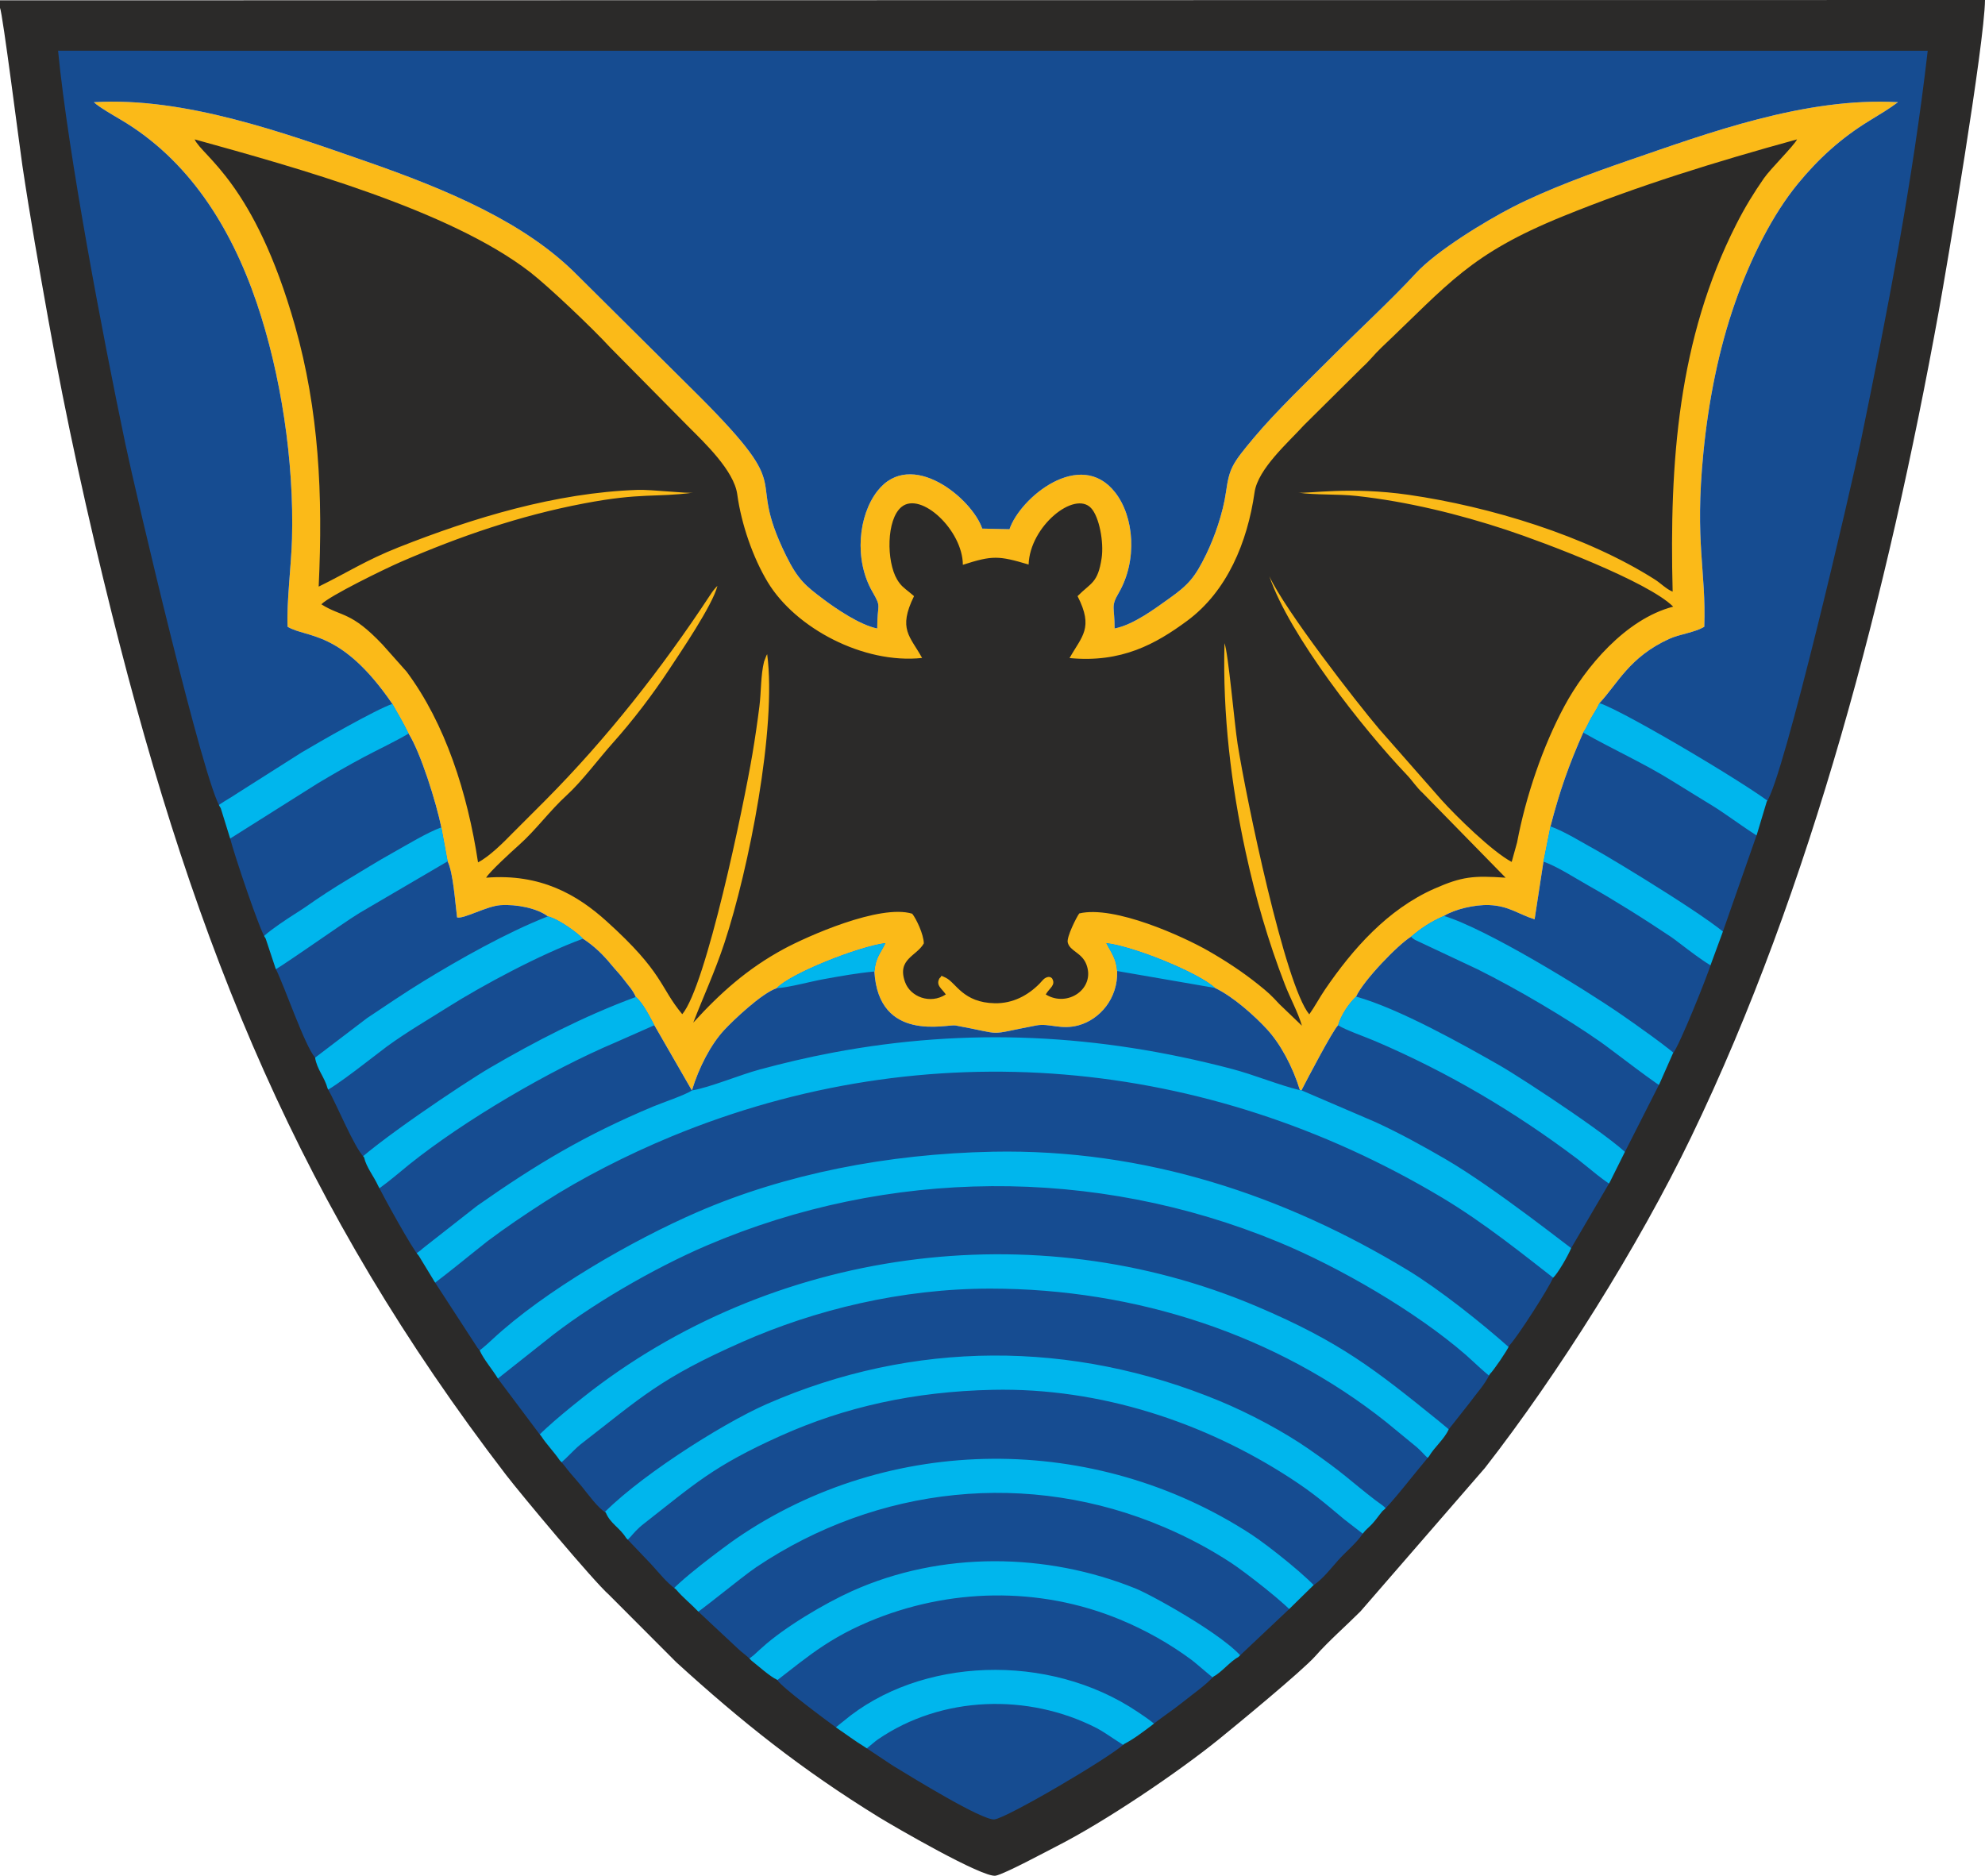
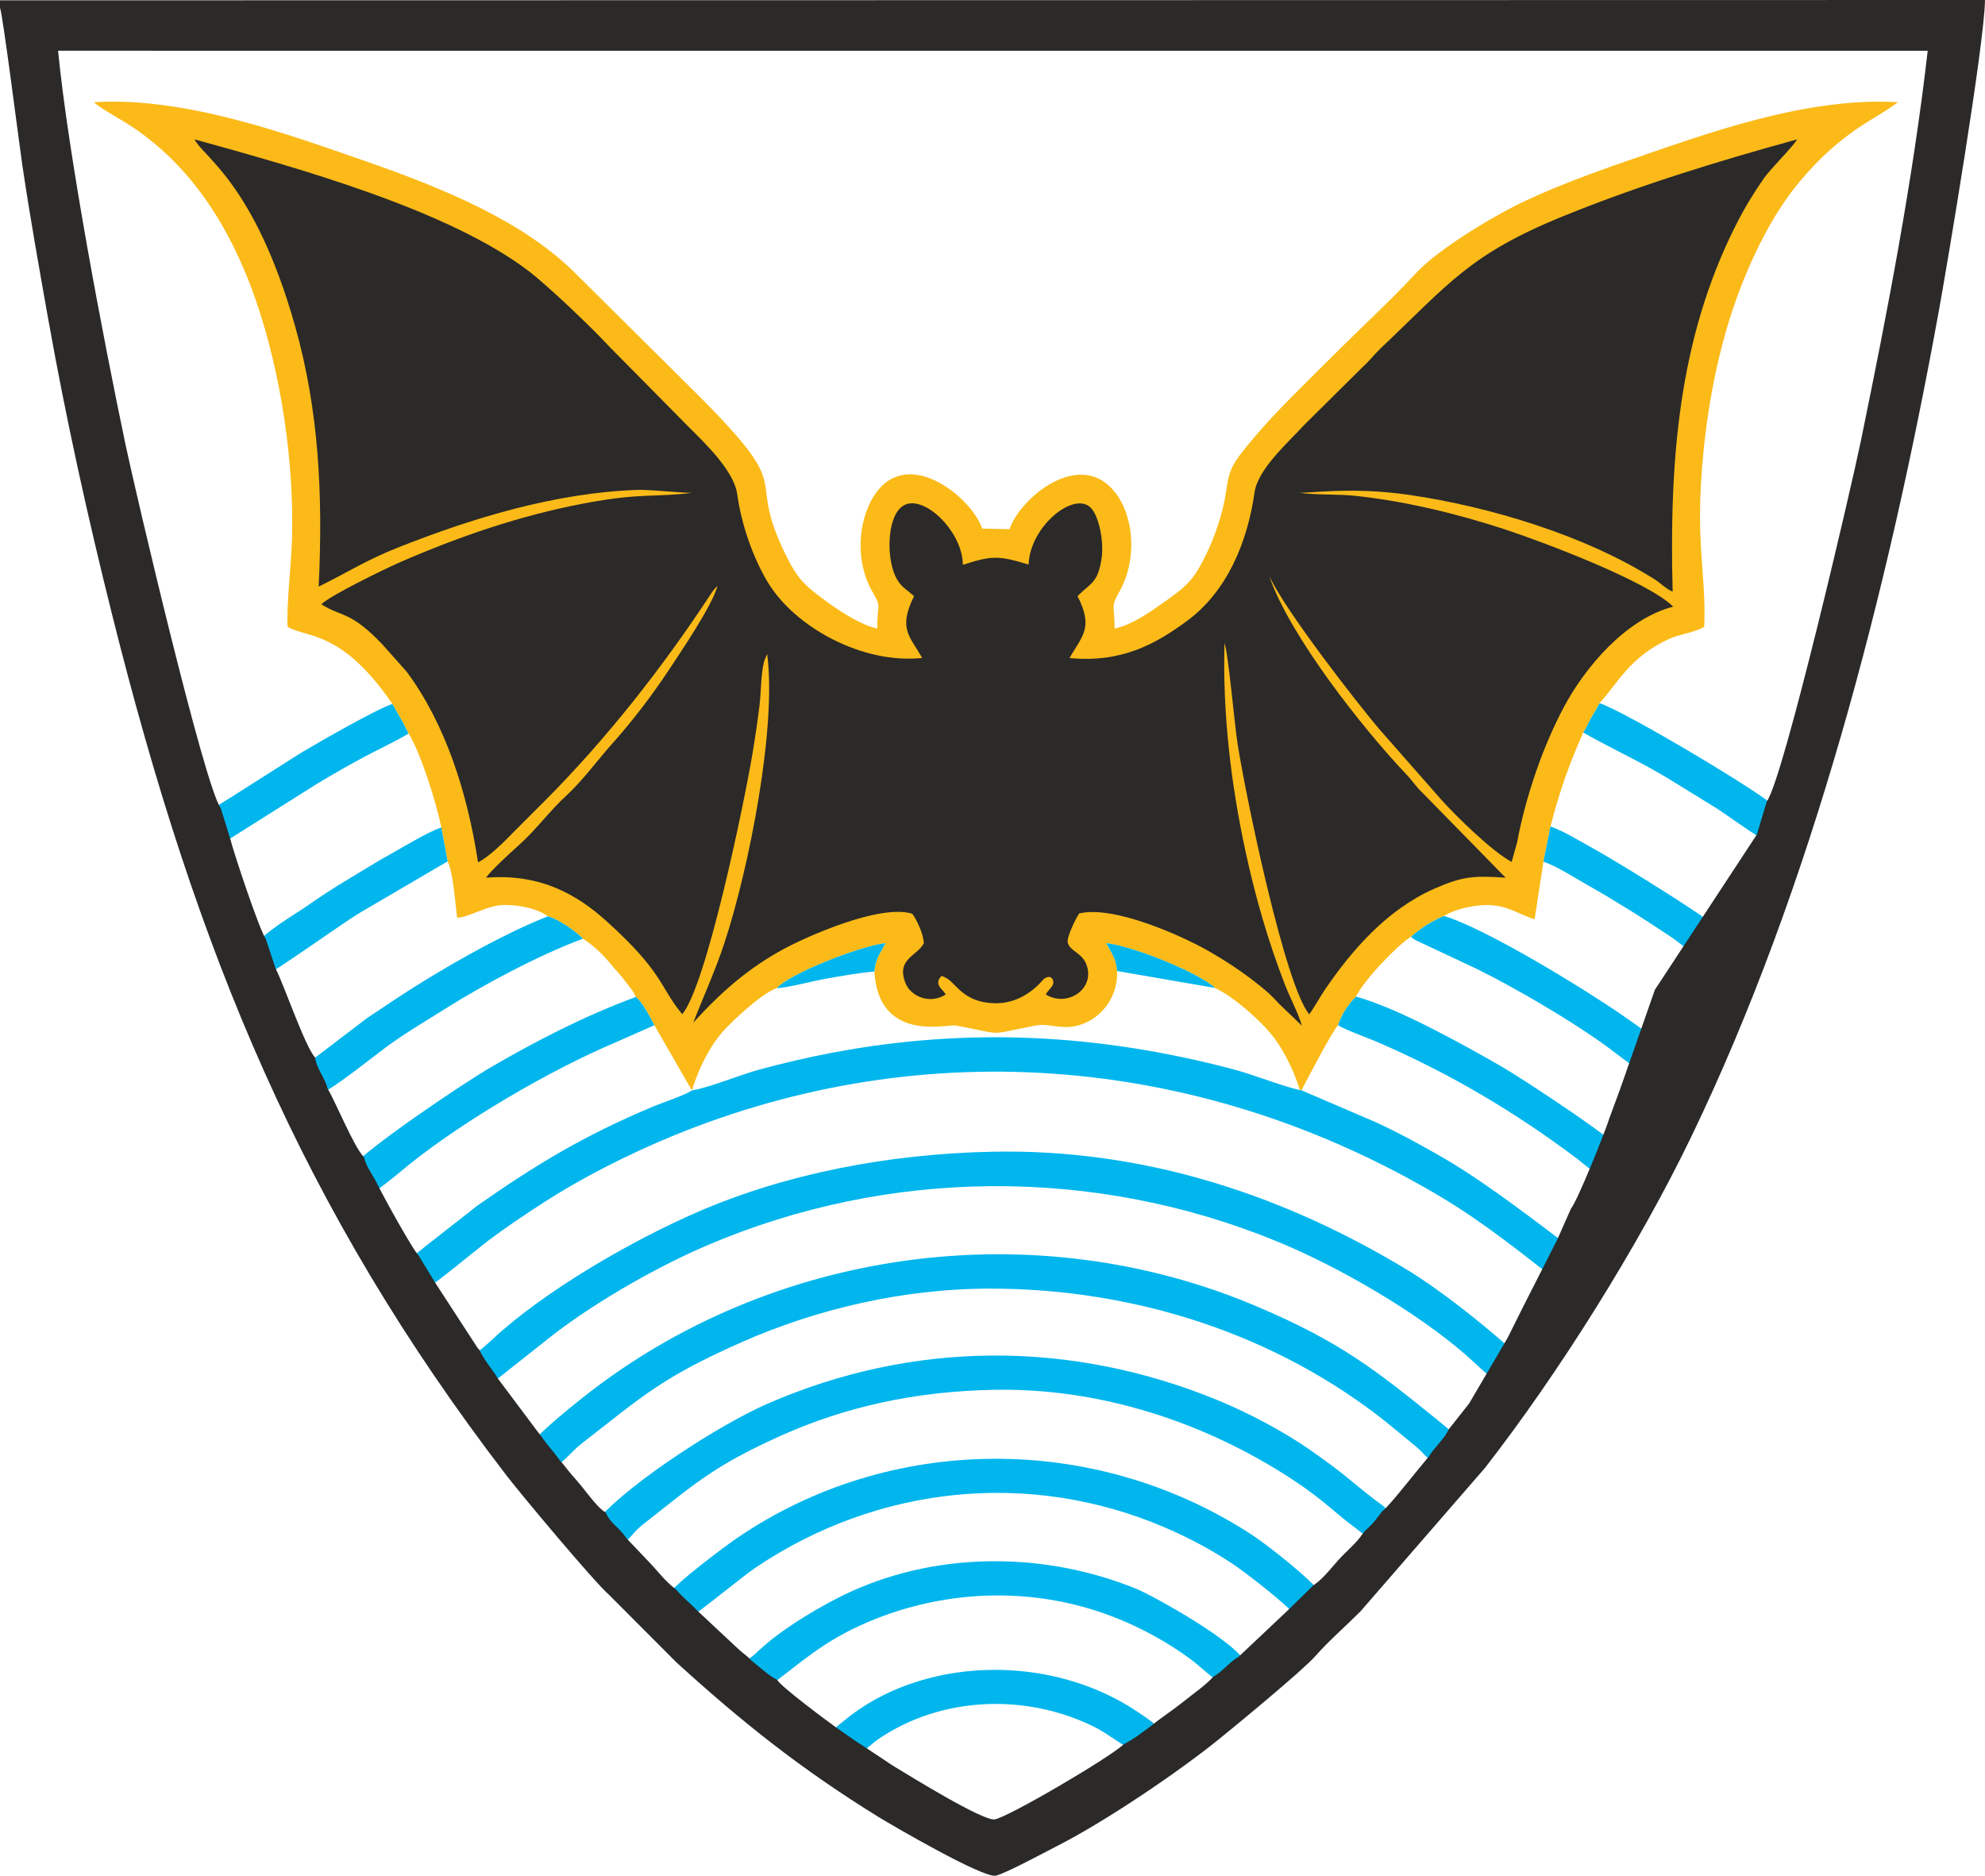
<svg xmlns="http://www.w3.org/2000/svg" xml:space="preserve" width="185.017mm" height="174.857mm" version="1.1" style="shape-rendering:geometricPrecision; text-rendering:geometricPrecision; image-rendering:optimizeQuality; fill-rule:evenodd; clip-rule:evenodd" viewBox="0 0 18420 17408.55">
  <defs>
    <style type="text/css">
   
    .fil3 {fill:#2B2A29}
    .fil0 {fill:#FBBA18}
    .fil2 {fill:#00B6ED}
    .fil1 {fill:#164C91}
   
  </style>
  </defs>
  <g id="Kresba">
    <g id="_53.pPzEB">
      <path id="žlutá" class="fil0" d="M3641.02 6532.81c53.08,92.74 98.62,169.56 150.63,275.14 111.58,176.84 255.16,634.8 303.85,870.81l58.35 315.13c51.96,105.77 69.36,378.63 87.76,520.54 62.83,15.96 272.39,-104.63 401.99,-113.63 150.21,-10.41 340.48,28.19 440.75,103.57 105.09,27.47 273.87,152.03 325.84,207.58 106.8,69.6 189.57,151.87 264.99,244.36 36.54,44.8 77.65,85.3 113.2,133.31 40.5,54.66 84.48,98.31 111.9,163.09 64.11,52.12 126.14,176.34 172.16,262.21l348.21 605.15c64.84,-213.23 174.37,-424.98 298.77,-559.61 81.41,-88.1 347.71,-342.49 488.47,-389.62 121.85,-134.65 757.22,-386.48 1008.73,-418.27 -47.26,100.5 -88.24,126.35 -102.55,263.68 38.51,664.59 676.89,486.96 751.94,500.68 480.44,87.93 261.6,92.81 751.09,-0.13 121.28,-23.02 228.4,44.73 393.83,-1.77 195.11,-54.84 364.13,-248.5 355.77,-503.28 -10.5,-120.44 -55.75,-170.1 -100.64,-259.11 262.19,31.75 862.91,277.9 1009.04,416.21 174.22,84 369.74,262.16 479.77,381.05 127.5,137.78 240.22,348.25 307.98,567.57l14.29 1.36c41.91,-82.31 292.25,-560.55 339.63,-603.73 25.77,-90.95 98.67,-202.51 167.05,-265.88 66.16,-146.56 388.3,-482.18 509.95,-556.1 86.76,-74.08 179.56,-138.39 305.55,-192.64 96.41,-60.72 283.73,-106.11 420.58,-100.71 182.56,7.19 273.04,86.47 420.68,132.05l82.11 -535.45 65.15 -326.85c87.28,-336.67 172.36,-573.87 303.63,-871.05 32.69,-48.51 47.51,-89.44 71.8,-132.5 31.75,-56.24 51.97,-80.98 78.95,-140.38 170.23,-181.69 275.48,-425.34 645.09,-595.37 98.73,-45.43 235.63,-58.44 327.63,-113.34 18.9,-518.95 -90.12,-777.55 -8.55,-1611.5 47.58,-486.42 143.16,-964.64 294.18,-1396.05 146.07,-417.32 349.59,-819.71 583.12,-1104.13 189.06,-230.28 399.84,-423.86 665.43,-585.78 91.64,-55.88 184.6,-111.53 263.64,-171.06 -856.79,-48.96 -1764.86,287.52 -2493.44,538.14 -351.43,120.9 -762.51,271.27 -1081.36,434.92 -251.22,128.94 -706.58,404.94 -900.86,616.41 -215.85,234.98 -522.97,518.79 -760.04,756.17 -233.5,233.77 -538.99,525.96 -744.57,772.05 -200.57,240.11 -224.24,279.13 -256.05,501.71 -27.75,194.03 -105.16,416.1 -182.91,575.84 -105.92,217.66 -166.46,284.85 -346.01,412.22 -125.33,88.91 -326.17,241.7 -504.37,277.03 0.22,-203.6 -37.19,-201.09 36.7,-327.64 177.52,-304 145.64,-709.63 -32.71,-936.54 -323.86,-412.06 -881.5,51.74 -979.37,342.83l-252.94 -5.75c-94.28,-279.22 -659.98,-748.91 -972.39,-349.27 -176.74,226.13 -219.58,636.36 -46.24,936.27 88.94,153.88 43.15,101.72 44.24,340.05 -160.96,-31.86 -386,-186.41 -495.11,-268.29 -168.61,-126.53 -239.75,-182.82 -350.31,-406.87 -394.89,-800.21 127.71,-542.82 -800.97,-1474.75l-1141.52 -1133.53c-476.1,-480.57 -1186.3,-784.96 -1974.67,-1058.43 -717.43,-248.84 -1657.89,-593.64 -2506.91,-542.57 43.66,43.02 182.54,122.86 251.19,163.45 623.29,368.66 1017.86,987.3 1259.72,1697.88 224.22,658.69 348.21,1470.29 327.74,2192.07 -7,246.44 -51.38,591.74 -40.95,815.12 180.37,108.1 499.03,24.25 972.37,715.92zm-631.12 -1188.76c268.34,-131.36 395.28,-218.16 699.26,-338.41 691.4,-273.54 1467.1,-485.34 2226.27,-511.69 134.51,-4.68 526.04,30.49 630.25,78.49 -375.81,131.4 -630.64,50.25 -1170.04,152.9 -595.18,113.25 -1040.1,274.74 -1585.66,511.42 -149.12,64.69 -666.9,276.62 -743.49,355.81 189.64,120.48 244.19,54.81 541.41,368.83l223.07 250.79c359.34,481.89 538.91,1088.51 636.51,1733.18 102.59,-51.16 210.31,-195.2 289.8,-277.46l303.55 -303.6c609.2,-613.48 1092.37,-1464.92 1628.33,-2011.36 24.61,252.2 -325.02,721.16 -424.3,872.2 -155.22,236.09 -339.71,478.2 -526.38,686.83 -128.5,143.6 -285.9,355.86 -426.51,483.92 -158.56,144.36 -280.29,301.31 -439.95,443.07 -61.69,54.77 -236.3,206.03 -265.99,259.29 505.92,-40.48 793.51,159.17 1064.2,403.35 534.53,482.14 448.48,577.4 660.85,831.91 221.15,-260.36 510.19,-1876.15 593.32,-2368.23 24.61,-145.58 46.37,-296.02 64.77,-441.98 13.52,-107.19 24.56,-437.13 140.6,-514.89 174.29,627.85 -107.53,2046.88 -332.69,2729.8 -89.83,272.49 -143.29,318.83 -237.18,562.77 247.05,-271.55 363.38,-368.4 703.68,-552.35 212.66,-114.97 938.97,-403.04 1238.43,-310.84 38.44,48.5 127.05,207.15 128.79,291.07 -67.41,120.13 -246.15,154.25 -169.03,369.5 49.27,137.62 79.11,178.28 223.43,84.29 -37.15,-55.9 -20.29,-106.22 17.91,-173.18 26.37,-16.28 53.34,-3.56 117.22,28.65 94.41,47.65 117,209.34 411.39,214.76 53.95,1 267.87,-60.63 445.63,-240.43 25.78,-16.77 124.8,5.29 143.57,25.71 37.66,63.5 22,104.86 -11.27,164.61 165.53,-38.24 243.52,-32.74 207.93,-253.35 -42.54,-109.79 -206.43,-121.64 -151.52,-266.25 -11.69,-50.42 81.73,-235.34 106.8,-269.06 326.2,-77.93 1009.75,205.29 1237.92,335.85 172.71,98.8 321.28,196.43 459.51,307.12 121.32,97.12 163.07,159.93 261.11,251.92 -33.65,-117.84 -19.36,-50.76 -66.71,-173.55 -154.87,-401.58 -292.18,-818.38 -384.79,-1245.51 -132.92,-613.12 -225.12,-1596.75 -116.97,-1994.38 93.1,89.81 155.62,802.51 184.5,985.93 79.66,506.12 377.48,2153.38 602.2,2421.73 47.56,-66.01 97.65,-159.39 145.78,-229.96 255.47,-374.56 549.02,-681.79 984.1,-873.36 256.07,-112.75 301.88,-116.9 602.56,-96.39l-719.98 -673.55c-61.35,-56.04 -94.85,-113.25 -151.11,-172.15 -403.73,-422.77 -1274.37,-1506.61 -1263.38,-2015.36 191.59,311.53 887.85,1222.67 1096.68,1469l549.9 629.53c138.1,154.49 418.76,485.9 596.84,579.1l50.18 -180.94c80.42,-427.11 249.7,-882.81 449.96,-1255.01 192.31,-357.39 502.95,-744.47 946.05,-859.28 -235.81,-233.93 -1131.95,-532.64 -1483.87,-649.02 -440.11,-145.55 -927.84,-269.27 -1397.7,-320.58 -172.76,-18.86 -475.88,-22.88 -597.93,-104.22 100.74,-5.58 568.95,-95.63 1114.59,-16.71 750.91,108.59 1602.29,346.89 2242.92,754.74 55.39,35.26 104.82,88.58 164.21,112.08 -30.87,-1202.44 24.3,-2245.98 564.34,-3309.32 79.42,-156.37 161.37,-300.85 255.75,-436.66 62.67,-90.23 197.28,-235.92 287.03,-293.22 -751.44,206.86 -1346.85,413.51 -2047.11,698.46 -863.33,351.33 -1057.22,630.01 -1682.73,1222.59 -66.76,63.25 -111.76,124.72 -177.3,183.35l-547.63 527.18c-142.58,157.26 -400.76,378.64 -431.87,596.36 -66.41,464.57 -254.99,929.89 -626.08,1203.71 -291.15,214.83 -745.57,386.44 -1227.82,339.95 114.18,-203.39 231.39,-324.82 79.52,-622.06 123.93,-125.92 203.73,-96.81 239.17,-331.28 22.26,-147.21 -0.64,-341.39 -76.63,-422.76 -44.45,-165.26 -485.14,189.56 -498.52,544.95 -321.33,-82.91 -387.4,-85.71 -703.93,2.66 -0.85,-319.38 -424.13,-684.61 -498.62,-537.4 -142.02,115.92 -109.32,437.19 -9.55,605.05 42.1,70.87 98.75,97.09 157.17,149.31 -151.85,308.15 -14.65,435.11 95.81,636.92 -747.93,42.39 -1305.24,-312.46 -1563.75,-739.92 -137.16,-226.82 -245.28,-538.11 -283.23,-815.94 -29.96,-219.36 -293.56,-463.06 -442.73,-612.06l-725.69 -734.32c-160.04,-175 -544.28,-528.6 -715.5,-661.33 -748.03,-579.87 -2037.37,-974.1 -2972.12,-1233.46 70.42,157.46 497.85,335.07 873.1,1661.05 222,784.35 250.15,1467.16 209.4,2321.1z" />
-       <path id="modrá_x0020_tm" class="fil1" d="M16419.01 7729.93l93.57 -311.17c157.46,-213.61 797.42,-2963.26 887.83,-3403.12 246.13,-1197.36 488.89,-2446.79 630.13,-3679.09l-17633.83 -0.23c96.1,984.37 426.03,2714.03 635.07,3710.1 93.49,445.44 746.99,3232.15 898.89,3433.84l89.57 288.74c35.82,142.57 281.38,876.64 334.69,942.94l93.19 280.5c87.38,174.93 273.65,726.74 372.52,841.33 17.43,111.33 88.66,181.73 118.52,292.04 87.37,152.52 248.56,552.69 343.58,648.67 21.35,95.15 92.57,179.31 133.55,270.51 47.07,94.63 322.9,598.12 382.5,658.19l150.87 248.09 404.78 622.67c2.16,2.59 7.21,8.07 8.96,10.15 1.75,2.06 5.85,6.87 9.06,10.01 37.8,87.71 125.43,186.51 173.93,269.53l388.14 517.96c2.32,2.88 7.31,8.63 9.22,10.97 1.91,2.35 6.18,7.34 9.33,10.97 49.82,77.62 121.45,150.01 174.13,227.7 43.29,45.45 58.54,71.63 104.98,126.83 32.42,38.52 69.42,78.6 106.38,124.5 49.36,61.36 161.15,213.91 223.52,241.7 43.03,106.23 131.9,142.69 192.29,240.71l229.5 240.74c80.65,87.18 149.11,177.46 241.56,245.32 65.16,77.07 137.41,132.62 207.65,206.62l370.49 346.36c51.45,50.02 82.6,63.67 133.5,118.13 63.52,49.95 174.03,150.33 242.06,181.09 34.93,65.89 473.84,390.12 566.7,457.37 77.72,51.79 169.02,121.34 249.9,169.88l139.85 93.1c50.73,32.34 99.2,67.68 150.86,99.15 158.67,96.67 828.12,509.77 942.09,497.14 116.26,-12.87 1082.24,-579.06 1223.45,-711.42 92.71,-47.9 173.98,-111.64 259.66,-175.37 90.01,-73.48 197.9,-142.28 298.29,-223.25 101.82,-82.13 202.32,-148.87 284.8,-237.68 73.03,-36.91 160.03,-145.41 232.76,-182.82l480.89 -453.68 228.82 -224.38c90.94,-61.66 157.68,-151.43 232.92,-235.49 78.19,-87.37 171.22,-159.71 232.41,-251.96 34.44,-44.79 54.16,-53.04 92.85,-96.17 36.75,-40.98 57.64,-74.18 93.51,-117.07 56.6,-36.97 330.23,-389.19 418.28,-491.94l19.93 -23.46c52.27,-88.9 142.73,-159.62 185.75,-254.51l193.4 -245.33c67.63,-93.41 144.25,-172.68 193.93,-275.18 37.47,-36.59 161.86,-218.78 183.05,-268.64 76.03,-79.9 369.73,-535.51 413.59,-639.89 44.78,-40.4 142.84,-210.83 171.12,-280.83l363.31 -619.89 135.43 -271.65 333.88 -657.68 127.1 -287.66c60.42,-70.05 325.49,-732.3 362.65,-853.76l102.45 -278.09 326.29 -932.16zm-12777.99 -1197.11c53.08,92.74 98.62,169.56 150.63,275.14 111.58,176.84 255.16,634.8 303.85,870.81l58.35 315.13c51.96,105.77 69.36,378.63 87.76,520.54 62.83,15.96 272.39,-104.63 401.99,-113.63 150.21,-10.41 340.48,28.19 440.75,103.57 105.09,27.47 273.87,152.03 325.84,207.58 106.8,69.6 189.57,151.87 264.99,244.36 36.54,44.8 77.65,85.3 113.2,133.31 40.5,54.66 84.48,98.31 111.9,163.09 64.11,52.12 126.14,176.34 172.16,262.21l348.21 605.15c64.84,-213.23 174.37,-424.98 298.77,-559.61 81.41,-88.1 347.71,-342.49 488.47,-389.62 121.85,-134.65 757.22,-386.48 1008.73,-418.27 -47.26,100.5 -88.24,126.35 -102.55,263.68 38.51,664.59 676.89,486.96 751.94,500.68 480.44,87.93 261.6,92.81 751.09,-0.13 121.28,-23.02 228.4,44.73 393.83,-1.77 195.11,-54.84 364.13,-248.5 355.77,-503.28 -10.5,-120.44 -55.75,-170.1 -100.64,-259.11 262.19,31.75 862.91,277.9 1009.04,416.21 174.22,84 369.74,262.16 479.77,381.05 127.5,137.78 240.22,348.25 307.98,567.57l14.29 1.36c41.91,-82.31 292.25,-560.55 339.63,-603.73 25.77,-90.95 98.67,-202.51 167.05,-265.88 66.16,-146.56 388.3,-482.18 509.95,-556.1 86.76,-74.08 179.56,-138.39 305.55,-192.64 96.41,-60.72 283.73,-106.11 420.58,-100.71 182.56,7.19 273.04,86.47 420.68,132.05l82.11 -535.45 65.15 -326.85c87.28,-336.67 172.36,-573.87 303.63,-871.05 32.69,-48.51 47.51,-89.44 71.8,-132.5 31.75,-56.24 51.97,-80.98 78.95,-140.38 170.23,-181.69 275.48,-425.34 645.09,-595.37 98.73,-45.43 235.63,-58.44 327.63,-113.34 18.9,-518.95 -90.12,-777.55 -8.55,-1611.5 47.58,-486.42 143.16,-964.64 294.18,-1396.05 146.07,-417.32 349.59,-819.71 583.12,-1104.13 189.06,-230.28 399.84,-423.86 665.43,-585.78 91.64,-55.88 184.6,-111.53 263.64,-171.06 -856.79,-48.96 -1764.86,287.52 -2493.44,538.14 -351.43,120.9 -762.51,271.27 -1081.36,434.92 -251.22,128.94 -706.58,404.94 -900.86,616.41 -215.85,234.98 -522.97,518.79 -760.04,756.17 -233.5,233.77 -538.99,525.96 -744.57,772.05 -200.57,240.11 -224.24,279.13 -256.05,501.71 -27.75,194.03 -105.16,416.1 -182.91,575.84 -105.92,217.66 -166.46,284.85 -346.01,412.22 -125.33,88.91 -326.17,241.7 -504.37,277.03 0.22,-203.6 -37.19,-201.09 36.7,-327.64 177.52,-304 145.64,-709.63 -32.71,-936.54 -323.86,-412.06 -881.5,51.74 -979.37,342.83l-252.94 -5.75c-94.28,-279.22 -659.98,-748.91 -972.39,-349.27 -176.74,226.13 -219.58,636.36 -46.24,936.27 88.94,153.88 43.15,101.72 44.24,340.05 -160.96,-31.86 -386,-186.41 -495.11,-268.29 -168.61,-126.53 -239.75,-182.82 -350.31,-406.87 -394.89,-800.21 127.71,-542.82 -800.97,-1474.75l-1141.52 -1133.53c-476.1,-480.57 -1186.3,-784.96 -1974.67,-1058.43 -717.43,-248.84 -1657.89,-593.64 -2506.91,-542.57 43.66,43.02 182.54,122.86 251.19,163.45 623.29,368.66 1017.86,987.3 1259.72,1697.88 224.22,658.69 348.21,1470.29 327.74,2192.07 -7,246.44 -51.38,591.74 -40.95,815.12 180.37,108.1 499.03,24.25 972.37,715.92z" />
      <path id="modrá_x0020_sv" class="fil2" d="M14691.46 6798.49c278.77,158.64 558.24,282.36 825.26,448.94 133.4,83.2 264.69,162.57 398.89,245.66 102.15,63.25 385.62,273.63 476.26,312.44l92.06 -306.16c-80.51,-108.12 -1409.97,-901.5 -1641.72,-973.75 -26.98,59.4 -47.2,84.14 -78.95,140.38 -24.29,43.06 -39.12,83.99 -71.8,132.5zm-368.79 1197.9c125.31,43.17 296.7,154.64 413.86,220.47 134.71,75.74 252.46,146.92 391.84,233.58 127.24,79.13 262.41,167.41 380.4,246.09 70.12,46.77 378.66,302.7 455.53,299.72l100.79 -273.61c-49.41,-114.34 -1120.46,-760.66 -1250.03,-830.92 -127.89,-69.31 -291.34,-173.56 -427.25,-222.2l-65.15 326.85zm-1228.9 696.74c13.9,14.45 10.12,12.56 35.98,29.02l581.86 273.69c365.09,181.76 818.77,448.76 1143.62,676.31 102.33,71.69 554.53,424.77 621.48,447.14l125.05 -283.04c-73.22,-84.21 -455.11,-350.88 -562.41,-424.68 -355.36,-244.46 -1250.24,-793.45 -1640.03,-911.08 -125.98,54.25 -218.79,118.55 -305.55,192.64zm-11134.72 -1138.98l88.13 284.08 902.9 -569.22c146.22,-86.77 274.05,-161.52 422.9,-240.78 139.39,-74.22 299.91,-149.14 418.68,-220.27 -52.01,-105.58 -97.55,-182.4 -150.63,-275.14 -152.34,50.88 -684.03,356.44 -843.6,451.44l-591.25 375.26c-122.32,82.13 -233.61,129.42 -247.12,194.64zm431.79 1208.94l91.68 275.98c59.27,-14.31 690.24,-467.33 855.28,-567.08l816.06 -478.09 -58.35 -315.13c-128,45.25 -327.83,167.12 -446.23,232.94 -148.26,82.42 -278.63,164.82 -416.37,247.11 -140.86,84.17 -270.38,169.27 -401.86,261.52 -70.08,49.16 -423.37,258.74 -440.21,342.75zm492.66 1083.65c17.15,109.53 87.23,178.81 116.61,287.33 89.6,-26.17 515.13,-367.27 591.14,-422.47 186.6,-135.5 369.16,-241.05 564.77,-364.39 321.94,-202.98 857.46,-490.49 1254.18,-635.23 -51.97,-55.55 -220.74,-180.11 -325.84,-207.58 -387.88,152.05 -827.3,402.23 -1151.93,600.72 -190.67,116.56 -351,227.64 -527.39,344.4l-521.54 397.23zm368.5 991.59c21,93.62 91.08,176.41 131.4,266.15 72.68,-5.09 345.88,-242.58 413.16,-296.51 512.09,-410.24 1304.38,-875.48 1917.61,-1134.75l358.28 -158.3c-46.02,-85.87 -108.05,-210.09 -172.16,-262.21 -481.47,177.06 -941.2,416.38 -1352.76,656.71 -245.53,143.38 -1093.93,712.15 -1295.53,928.9zm3955.9 -1667.49c118.62,-6.9 309.93,-61.08 440.19,-84.48 152.31,-27.34 307.75,-55.64 465.99,-70.11 14.31,-137.33 55.28,-163.18 102.55,-263.68 -251.51,31.79 -886.88,283.61 -1008.73,418.27zm3158.82 -159.08l908.39 157.09c-146.13,-138.31 -746.85,-384.46 -1009.04,-416.21 44.89,89.02 90.14,138.68 100.64,259.11zm2050.07 503.35c74.33,46.3 248.59,106.1 344.04,146.92 679.11,290.33 1298.23,657.48 1880.19,1096.36 75.92,57.25 287.89,244.93 362.49,263.76l133.24 -267.27c-58.5,-120.74 -1002.06,-742.05 -1218.88,-866.09 -341.14,-195.15 -940.26,-530.8 -1334.03,-639.57 -68.38,63.37 -141.28,174.93 -167.05,265.88zm-5996.13 604.97c-58.96,41.38 -277.77,114.93 -357.94,148.53 -636.12,266.6 -1085.26,536.26 -1636.02,922.8l-499.57 391.54c-66.85,64.44 -125.99,65.08 -135.8,143.26l148.44 244.09c49.86,-15.24 524.42,-406.7 585.67,-452.52 171.33,-128.18 335.29,-239.03 527.68,-363.14 337.2,-217.48 763.89,-436.31 1175.74,-606.6 2378.44,-983.45 4965.39,-739.56 7148.2,563.84 398.71,238.08 769.51,539.04 1089.12,787.84 44.06,-39.74 140.54,-207.42 168.36,-276.3 -43.55,-24.69 -759.18,-598.04 -1223.5,-867.47 -205.32,-119.14 -417.55,-236.48 -644.38,-341.09l-689.51 -296.02 -14.29 -1.36c-202.17,-48.89 -420.78,-142.2 -639.5,-199.38 -1228.83,-321.34 -2440.03,-386.32 -3696.72,-148.85 -232.88,44.01 -457.69,97.22 -678.25,156.76 -185.27,50.02 -462.89,166.96 -627.74,194.07zm-2036.19 2459.72c37.2,86.3 123.41,183.51 171.13,265.18l501.71 -397.35c400.29,-325.26 1012.1,-679.11 1500.09,-888 1683.69,-720.73 3599.68,-738.08 5305.87,-33.13 565.97,233.85 1276.85,646.28 1738.95,1047.53 63.05,54.74 204.07,194.72 274.08,233.94 36.88,-36 159.25,-215.26 180.1,-264.31 -21.99,-13.46 -32.43,-20.81 -51.65,-37.95 -257.48,-229.56 -650.89,-541.83 -942.66,-718.49 -1139.41,-689.91 -2430.14,-1126.7 -3849.16,-1098.55 -978.72,19.43 -1926.5,207.19 -2739.14,559.32 -606.74,262.89 -1420.8,731.25 -1906.37,1183.94 -58.71,54.75 -118.15,107.29 -182.95,147.86zm542.55 833.71c49.01,76.37 119.49,147.6 171.32,224.04 90.98,-16.78 211.23,-172.44 289.98,-233.37 563.75,-436.17 735.03,-612.38 1496.99,-949.03 673.93,-297.74 1478,-496.56 2308.68,-495.91 1348.71,1.04 2654.23,429.86 3670.44,1239.26l280.96 230.75c77.18,66.99 91.87,111.34 172.81,138.39 51.43,-87.46 140.43,-157.04 182.75,-250.41 -36.68,-36.3 -112.61,-99.43 -151.28,-130.66 -587.48,-474.58 -908.88,-731.59 -1686.63,-1062.01 -2073.14,-880.75 -4513.35,-536.55 -6254.25,845.37 -86.07,68.31 -447.86,355.76 -481.78,443.59zm625.03 683.26c42.33,104.52 129.76,140.39 189.19,236.84 111.57,-33.9 103.58,-90.91 232.77,-191.86 470.77,-367.87 643.6,-534.92 1269.5,-816.06 595.79,-267.62 1236.16,-411.42 1969.45,-427.18 1001.58,-21.49 1967.95,305.47 2755.81,816.22 217.19,140.81 322.48,233.12 504.93,385.57l227.14 175.6c33.88,-44.06 53.28,-52.19 91.35,-94.62 36.16,-40.32 56.72,-72.99 92,-115.19 0.77,-69.45 -55.38,-92.83 -119.67,-142.22 -249.75,-191.95 -277,-238.56 -622.32,-477.78 -231.26,-160.2 -545.61,-328.34 -825.48,-444.32 -1370.06,-567.69 -2842.61,-565.25 -4199.2,27.81 -429.11,187.58 -1252.88,715.5 -1565.48,1067.19zm652.67 703.58c64.11,75.83 135.19,130.49 204.3,203.3 48.61,-14.35 470.12,-366.42 611.09,-460.86 1120.67,-750.7 2524.55,-907.98 3786.9,-368.11 226.14,96.7 427.34,205.54 617.87,329.98 123.16,80.44 529.16,393.76 595.89,491.7l225.12 -220.76c-74.1,-113.23 -480.26,-434.94 -632.67,-534.26 -1455.29,-948.37 -3358.93,-938.45 -4781.52,38.08 -92.78,63.68 -575.89,421.01 -627,520.93zm651.33 703.37c62.5,49.14 171.23,147.9 238.15,178.17 317.98,-230.41 521.94,-443.08 965.21,-630.5 742.58,-314 1584.84,-330.03 2329.97,-22.66 239.5,98.8 465.12,225.87 666.96,375.63 62.76,46.54 218.6,191.49 276.63,218.22 71.85,-36.31 157.45,-143.07 229,-179.87 -60.22,-188.52 -857.99,-632.84 -1020.52,-698.76 -830.72,-336.99 -1807.05,-349.66 -2634.53,22.44 -257.64,115.84 -633.69,339.52 -837.83,527.02 -18.81,17.29 -37.38,32.34 -49.52,44.69 -61.87,62.98 -144.32,88.22 -163.55,165.61zm835.92 610.93c76.46,50.95 166.29,119.38 245.87,167.14 69.51,-8.57 149.34,-98.06 208.65,-138.75 593.42,-407.07 1395.07,-430.3 2029.76,-105.38 92.07,47.15 270.04,181.17 353.42,219.59 91.22,-47.13 171.17,-109.84 255.47,-172.56 -17.28,-58.24 -158.21,-150.29 -229.4,-198.14 -824.21,-554.1 -2018.88,-509.07 -2728.99,87.7 -60.52,50.87 -97.58,67.38 -134.77,140.4z" />
-       <path id="černá" class="fil3" d="M-0 72.88c25.05,52.23 180.39,1280.58 207.46,1462.21 72.12,483.8 155.2,950.74 240.2,1427.41 165.06,925.82 366.01,1833.99 589.21,2728.1 785.62,3146.88 1765.83,5527.99 3659.54,7998.23 134.36,175.26 813.35,988.26 954.63,1111.94l624.5 626.02c607.1,553.27 1159.58,993.92 1880.13,1438.1 128.25,79.06 967.01,567.04 1084.45,542.79 86.38,-17.85 473.05,-226.25 562.66,-271.82 456.66,-232.16 1129.47,-688.39 1507.77,-994.21 143.23,-115.83 776.88,-636.86 895.95,-772.56 122.48,-139.6 284.01,-279.74 418.78,-414.91l1153.74 -1329.84c679.6,-871.89 1424.7,-2057.8 1914.06,-3071.87 1115.66,-2311.94 1823.99,-5051.89 2299.18,-7669.9 73.07,-402.53 423.59,-2479.24 427.76,-2882.56l-18420 3.07 0 69.81zm2957.21 5371.27c268.34,-131.36 437.43,-244.5 741.41,-364.74 691.4,-273.54 1456.56,-506.42 2215.74,-532.77 134.51,-4.68 459.06,35.28 521.12,25.33 -360,47.1 -479.39,-1.95 -1018.78,100.7 -595.18,113.25 -1151.86,305.42 -1697.43,542.1 -149.12,64.69 -660.5,314.43 -737.09,393.62 189.64,120.48 270.53,60.07 567.75,374.09l223.07 250.79c359.34,481.89 565.25,1125.39 662.85,1770.06 102.59,-51.16 241.92,-189.94 321.41,-272.19l303.55 -303.6c569.11,-573.11 1079.21,-1221.55 1527.77,-1902.96 11.69,-17.73 19.99,-30.55 31.16,-44.77 19.13,-24.32 22.01,-26.47 37.79,-42.56 -43.88,178.44 -346.1,621.07 -445.38,772.11 -155.22,236.09 -339.71,478.2 -526.38,686.83 -128.5,143.6 -285.9,355.86 -426.51,483.92 -158.56,144.36 -285.55,322.38 -445.22,464.13 -61.69,54.77 -273.18,248.17 -302.87,301.43 505.92,-40.48 846.2,159.17 1116.89,403.35 534.53,482.14 490.63,609.02 702.99,863.53 221.15,-260.36 568.14,-1923.57 651.27,-2415.65 24.61,-145.58 46.37,-296.02 64.77,-441.98 16.97,-134.58 11.2,-285.66 43.26,-415.28l19.88 -51.47c2.04,-4.8 5.2,-11.49 8.96,-16.53 90,680.53 -170.74,1994.19 -395.9,2677.11 -89.83,272.49 -195.98,497.95 -289.87,741.89 247.05,-271.55 500.35,-500.1 840.65,-684.06 212.66,-114.97 891.56,-418.84 1191.02,-326.64 38.44,48.5 105.97,191.34 107.71,275.26 -67.41,120.13 -251.42,143.7 -174.3,358.96 49.27,137.62 233.88,208.93 378.2,114.94 -37.15,-55.9 -96.03,-84.19 -57.83,-151.15 26.37,-16.28 -4.61,-35.17 59.27,-2.96 94.41,47.65 159.14,230.42 453.53,235.83 167.47,3.09 307.07,-73.2 413.6,-180.53 15.77,-15.88 35.67,-41.47 47.85,-49.37 25.78,-16.77 51.03,-21.05 69.81,-0.63 37.66,63.5 -25.41,89.05 -58.68,148.8 202.4,125.08 463.69,-54.65 376.51,-279.69 -42.54,-109.79 -153.73,-121.64 -172.59,-203.03 -11.69,-50.42 81.73,-235.34 106.8,-269.06 326.2,-77.93 967.6,215.83 1195.77,346.39 172.71,98.8 326.55,201.69 464.79,312.38 94.26,75.46 118.78,98.63 196.5,182.59l209.22 200.59c-33.65,-117.84 -111.3,-261.04 -158.65,-383.83 -154.87,-401.58 -271.12,-802.58 -363.73,-1229.71 -132.92,-613.12 -214.58,-1275.39 -195.99,-1936.43 35.14,89.81 92.4,749.84 121.28,933.25 79.66,506.12 440.7,2242.94 665.42,2511.28 47.56,-66.01 97.65,-159.39 145.78,-229.96 255.47,-374.56 580.63,-745 1015.71,-936.57 256.07,-112.75 359.83,-122.18 660.5,-101.67l-767.39 -784.18c-61.35,-56.04 -94.85,-113.25 -151.11,-172.15 -403.73,-422.77 -1089.98,-1295.88 -1273.91,-1841.5 146.72,318.25 808.83,1169.98 1017.66,1416.31l576.25 655.86c138.1,154.49 476.71,485.91 654.79,579.11l50.18 -180.94c80.42,-427.11 239.17,-893.35 439.42,-1265.55 192.31,-357.39 566.17,-807.69 1009.27,-922.5 -235.81,-233.93 -1195.17,-595.86 -1547.09,-712.24 -440.11,-145.55 -922.57,-264 -1392.44,-315.31 -172.76,-18.86 -381.05,-7.06 -539.98,-30.46 82.29,11.26 479.39,-58.75 1025.03,20.17 750.91,108.59 1644.44,378.5 2285.07,786.35 55.39,35.26 104.82,88.58 164.21,112.08 -30.87,-1202.44 50.65,-2346.09 590.68,-3409.43 79.42,-156.37 161.36,-290.3 255.74,-426.12 62.67,-90.23 276.3,-299.14 308.1,-361.71 -751.44,206.86 -1473.29,429.31 -2173.55,714.26 -863.33,351.33 -1057.22,624.74 -1682.73,1217.32 -66.76,63.25 -111.76,124.72 -177.3,183.35l-542.37 537.72c-142.58,157.26 -427.11,404.98 -458.21,622.7 -66.41,464.57 -254.99,919.35 -626.08,1193.18 -291.15,214.83 -608.59,391.7 -1090.84,345.22 114.18,-203.39 226.14,-277.41 74.26,-574.65 123.93,-125.92 187.92,-117.88 223.36,-352.35 22.26,-147.21 -21.71,-383.53 -97.71,-464.9 -154.29,-165.26 -568.23,168.48 -579.83,523.88 -278.53,-82.91 -335.8,-85.71 -610.17,2.66 -0.74,-319.38 -388.71,-684.61 -569.03,-537.4 -142.02,115.92 -140.93,505.68 -41.16,673.53 34.93,58.77 65.36,78.7 111.86,116.6l33.83 28.1c2.57,2.17 7.73,6.52 11.48,9.88 -151.85,308.15 -35.71,371.89 74.74,573.7 -542.48,58.19 -1173.54,-275.58 -1432.04,-703.04 -137.16,-226.82 -245.28,-538.11 -283.23,-815.94 -29.96,-219.36 -304.09,-478.86 -453.26,-627.86l-725.69 -734.32c-160.04,-175 -570.62,-565.47 -741.84,-698.21 -748.03,-579.87 -2179.62,-974.11 -3114.37,-1233.47 70.42,157.46 555.81,403.57 931.05,1729.54 222,784.35 260.68,1567.25 219.94,2421.2zm13345.63 2301.07l92.06 -306.16c154.92,-210.17 784.56,-2915.48 873.52,-3348.25 242.17,-1178.06 481.02,-2407.35 619.97,-3619.78l-17349.55 -0.23c94.55,968.5 419.16,2670.27 624.83,3650.29 91.97,438.26 734.94,3180.04 884.39,3378.48l88.13 284.08c35.24,140.27 276.85,862.52 329.29,927.74l91.68 275.98c85.98,172.12 269.24,715.02 366.52,827.77 17.15,109.53 87.23,178.81 116.61,287.33 85.97,150.06 244.56,543.78 338.04,638.22 21,93.62 91.08,176.41 131.4,266.15 46.3,93.1 317.69,588.47 376.33,647.58l148.44 244.09 398.24 612.63c2.13,2.55 7.1,7.94 8.82,9.99 1.72,2.03 5.75,6.76 8.91,9.85 37.2,86.3 123.41,183.51 171.13,265.18l381.88 509.61c2.28,2.83 7.19,8.49 9.07,10.79 1.88,2.31 6.08,7.22 9.18,10.79 49.01,76.37 119.49,147.6 171.32,224.04 42.59,44.71 57.59,70.48 103.29,124.78 31.9,37.9 68.31,77.34 104.67,122.5 48.56,60.36 158.55,210.46 219.92,237.8 42.33,104.52 129.76,140.39 189.19,236.84l225.8 236.86c79.35,85.78 146.7,174.6 237.67,241.36 64.11,75.83 135.19,130.49 204.3,203.3l364.51 340.78c50.62,49.21 81.27,62.64 131.34,116.22 62.5,49.14 171.23,147.9 238.15,178.17 34.37,64.82 466.2,383.83 557.57,450 76.46,50.95 166.29,119.38 245.87,167.14l137.6 91.59c49.91,31.82 97.6,66.58 148.42,97.56 156.11,95.11 814.77,501.55 926.91,489.12 114.39,-12.67 1064.79,-569.73 1203.72,-699.95 91.22,-47.13 171.17,-109.84 255.47,-172.56 88.57,-72.3 194.72,-139.98 293.48,-219.65 100.18,-80.8 199.07,-146.47 280.21,-233.84 71.85,-36.31 157.45,-143.07 229,-179.87l473.14 -446.36 225.12 -220.76c89.47,-60.66 155.14,-148.99 229.16,-231.69 76.93,-85.96 168.46,-157.13 228.67,-247.9 33.88,-44.06 53.28,-52.19 91.35,-94.62 36.16,-40.32 56.72,-72.99 92,-115.19 55.68,-36.37 324.9,-382.91 411.53,-484l19.61 -23.08c51.43,-87.46 140.43,-157.04 182.75,-250.41l190.29 -241.38c66.55,-91.89 141.93,-169.9 190.8,-270.74 36.88,-36 159.25,-215.26 180.1,-264.31 74.81,-78.61 363.77,-526.87 406.92,-629.58 44.06,-39.74 140.54,-207.42 168.36,-276.3l357.46 -609.9 133.24 -267.27 328.5 -647.08 125.05 -283.04c59.45,-68.91 320.24,-720.5 356.81,-839.99l100.79 -273.61 321.03 -917.12z" />
+       <path id="černá" class="fil3" d="M-0 72.88c25.05,52.23 180.39,1280.58 207.46,1462.21 72.12,483.8 155.2,950.74 240.2,1427.41 165.06,925.82 366.01,1833.99 589.21,2728.1 785.62,3146.88 1765.83,5527.99 3659.54,7998.23 134.36,175.26 813.35,988.26 954.63,1111.94l624.5 626.02c607.1,553.27 1159.58,993.92 1880.13,1438.1 128.25,79.06 967.01,567.04 1084.45,542.79 86.38,-17.85 473.05,-226.25 562.66,-271.82 456.66,-232.16 1129.47,-688.39 1507.77,-994.21 143.23,-115.83 776.88,-636.86 895.95,-772.56 122.48,-139.6 284.01,-279.74 418.78,-414.91l1153.74 -1329.84c679.6,-871.89 1424.7,-2057.8 1914.06,-3071.87 1115.66,-2311.94 1823.99,-5051.89 2299.18,-7669.9 73.07,-402.53 423.59,-2479.24 427.76,-2882.56l-18420 3.07 0 69.81zm2957.21 5371.27c268.34,-131.36 437.43,-244.5 741.41,-364.74 691.4,-273.54 1456.56,-506.42 2215.74,-532.77 134.51,-4.68 459.06,35.28 521.12,25.33 -360,47.1 -479.39,-1.95 -1018.78,100.7 -595.18,113.25 -1151.86,305.42 -1697.43,542.1 -149.12,64.69 -660.5,314.43 -737.09,393.62 189.64,120.48 270.53,60.07 567.75,374.09l223.07 250.79c359.34,481.89 565.25,1125.39 662.85,1770.06 102.59,-51.16 241.92,-189.94 321.41,-272.19l303.55 -303.6c569.11,-573.11 1079.21,-1221.55 1527.77,-1902.96 11.69,-17.73 19.99,-30.55 31.16,-44.77 19.13,-24.32 22.01,-26.47 37.79,-42.56 -43.88,178.44 -346.1,621.07 -445.38,772.11 -155.22,236.09 -339.71,478.2 -526.38,686.83 -128.5,143.6 -285.9,355.86 -426.51,483.92 -158.56,144.36 -285.55,322.38 -445.22,464.13 -61.69,54.77 -273.18,248.17 -302.87,301.43 505.92,-40.48 846.2,159.17 1116.89,403.35 534.53,482.14 490.63,609.02 702.99,863.53 221.15,-260.36 568.14,-1923.57 651.27,-2415.65 24.61,-145.58 46.37,-296.02 64.77,-441.98 16.97,-134.58 11.2,-285.66 43.26,-415.28l19.88 -51.47c2.04,-4.8 5.2,-11.49 8.96,-16.53 90,680.53 -170.74,1994.19 -395.9,2677.11 -89.83,272.49 -195.98,497.95 -289.87,741.89 247.05,-271.55 500.35,-500.1 840.65,-684.06 212.66,-114.97 891.56,-418.84 1191.02,-326.64 38.44,48.5 105.97,191.34 107.71,275.26 -67.41,120.13 -251.42,143.7 -174.3,358.96 49.27,137.62 233.88,208.93 378.2,114.94 -37.15,-55.9 -96.03,-84.19 -57.83,-151.15 26.37,-16.28 -4.61,-35.17 59.27,-2.96 94.41,47.65 159.14,230.42 453.53,235.83 167.47,3.09 307.07,-73.2 413.6,-180.53 15.77,-15.88 35.67,-41.47 47.85,-49.37 25.78,-16.77 51.03,-21.05 69.81,-0.63 37.66,63.5 -25.41,89.05 -58.68,148.8 202.4,125.08 463.69,-54.65 376.51,-279.69 -42.54,-109.79 -153.73,-121.64 -172.59,-203.03 -11.69,-50.42 81.73,-235.34 106.8,-269.06 326.2,-77.93 967.6,215.83 1195.77,346.39 172.71,98.8 326.55,201.69 464.79,312.38 94.26,75.46 118.78,98.63 196.5,182.59l209.22 200.59c-33.65,-117.84 -111.3,-261.04 -158.65,-383.83 -154.87,-401.58 -271.12,-802.58 -363.73,-1229.71 -132.92,-613.12 -214.58,-1275.39 -195.99,-1936.43 35.14,89.81 92.4,749.84 121.28,933.25 79.66,506.12 440.7,2242.94 665.42,2511.28 47.56,-66.01 97.65,-159.39 145.78,-229.96 255.47,-374.56 580.63,-745 1015.71,-936.57 256.07,-112.75 359.83,-122.18 660.5,-101.67l-767.39 -784.18c-61.35,-56.04 -94.85,-113.25 -151.11,-172.15 -403.73,-422.77 -1089.98,-1295.88 -1273.91,-1841.5 146.72,318.25 808.83,1169.98 1017.66,1416.31l576.25 655.86c138.1,154.49 476.71,485.91 654.79,579.11l50.18 -180.94c80.42,-427.11 239.17,-893.35 439.42,-1265.55 192.31,-357.39 566.17,-807.69 1009.27,-922.5 -235.81,-233.93 -1195.17,-595.86 -1547.09,-712.24 -440.11,-145.55 -922.57,-264 -1392.44,-315.31 -172.76,-18.86 -381.05,-7.06 -539.98,-30.46 82.29,11.26 479.39,-58.75 1025.03,20.17 750.91,108.59 1644.44,378.5 2285.07,786.35 55.39,35.26 104.82,88.58 164.21,112.08 -30.87,-1202.44 50.65,-2346.09 590.68,-3409.43 79.42,-156.37 161.36,-290.3 255.74,-426.12 62.67,-90.23 276.3,-299.14 308.1,-361.71 -751.44,206.86 -1473.29,429.31 -2173.55,714.26 -863.33,351.33 -1057.22,624.74 -1682.73,1217.32 -66.76,63.25 -111.76,124.72 -177.3,183.35l-542.37 537.72c-142.58,157.26 -427.11,404.98 -458.21,622.7 -66.41,464.57 -254.99,919.35 -626.08,1193.18 -291.15,214.83 -608.59,391.7 -1090.84,345.22 114.18,-203.39 226.14,-277.41 74.26,-574.65 123.93,-125.92 187.92,-117.88 223.36,-352.35 22.26,-147.21 -21.71,-383.53 -97.71,-464.9 -154.29,-165.26 -568.23,168.48 -579.83,523.88 -278.53,-82.91 -335.8,-85.71 -610.17,2.66 -0.74,-319.38 -388.71,-684.61 -569.03,-537.4 -142.02,115.92 -140.93,505.68 -41.16,673.53 34.93,58.77 65.36,78.7 111.86,116.6l33.83 28.1c2.57,2.17 7.73,6.52 11.48,9.88 -151.85,308.15 -35.71,371.89 74.74,573.7 -542.48,58.19 -1173.54,-275.58 -1432.04,-703.04 -137.16,-226.82 -245.28,-538.11 -283.23,-815.94 -29.96,-219.36 -304.09,-478.86 -453.26,-627.86l-725.69 -734.32c-160.04,-175 -570.62,-565.47 -741.84,-698.21 -748.03,-579.87 -2179.62,-974.11 -3114.37,-1233.47 70.42,157.46 555.81,403.57 931.05,1729.54 222,784.35 260.68,1567.25 219.94,2421.2zm13345.63 2301.07l92.06 -306.16c154.92,-210.17 784.56,-2915.48 873.52,-3348.25 242.17,-1178.06 481.02,-2407.35 619.97,-3619.78l-17349.55 -0.23c94.55,968.5 419.16,2670.27 624.83,3650.29 91.97,438.26 734.94,3180.04 884.39,3378.48l88.13 284.08c35.24,140.27 276.85,862.52 329.29,927.74l91.68 275.98c85.98,172.12 269.24,715.02 366.52,827.77 17.15,109.53 87.23,178.81 116.61,287.33 85.97,150.06 244.56,543.78 338.04,638.22 21,93.62 91.08,176.41 131.4,266.15 46.3,93.1 317.69,588.47 376.33,647.58l148.44 244.09 398.24 612.63c2.13,2.55 7.1,7.94 8.82,9.99 1.72,2.03 5.75,6.76 8.91,9.85 37.2,86.3 123.41,183.51 171.13,265.18l381.88 509.61c2.28,2.83 7.19,8.49 9.07,10.79 1.88,2.31 6.08,7.22 9.18,10.79 49.01,76.37 119.49,147.6 171.32,224.04 42.59,44.71 57.59,70.48 103.29,124.78 31.9,37.9 68.31,77.34 104.67,122.5 48.56,60.36 158.55,210.46 219.92,237.8 42.33,104.52 129.76,140.39 189.19,236.84l225.8 236.86c79.35,85.78 146.7,174.6 237.67,241.36 64.11,75.83 135.19,130.49 204.3,203.3l364.51 340.78c50.62,49.21 81.27,62.64 131.34,116.22 62.5,49.14 171.23,147.9 238.15,178.17 34.37,64.82 466.2,383.83 557.57,450 76.46,50.95 166.29,119.38 245.87,167.14l137.6 91.59c49.91,31.82 97.6,66.58 148.42,97.56 156.11,95.11 814.77,501.55 926.91,489.12 114.39,-12.67 1064.79,-569.73 1203.72,-699.95 91.22,-47.13 171.17,-109.84 255.47,-172.56 88.57,-72.3 194.72,-139.98 293.48,-219.65 100.18,-80.8 199.07,-146.47 280.21,-233.84 71.85,-36.31 157.45,-143.07 229,-179.87l473.14 -446.36 225.12 -220.76c89.47,-60.66 155.14,-148.99 229.16,-231.69 76.93,-85.96 168.46,-157.13 228.67,-247.9 33.88,-44.06 53.28,-52.19 91.35,-94.62 36.16,-40.32 56.72,-72.99 92,-115.19 55.68,-36.37 324.9,-382.91 411.53,-484l19.61 -23.08c51.43,-87.46 140.43,-157.04 182.75,-250.41l190.29 -241.38l357.46 -609.9 133.24 -267.27 328.5 -647.08 125.05 -283.04c59.45,-68.91 320.24,-720.5 356.81,-839.99l100.79 -273.61 321.03 -917.12z" />
    </g>
  </g>
</svg>